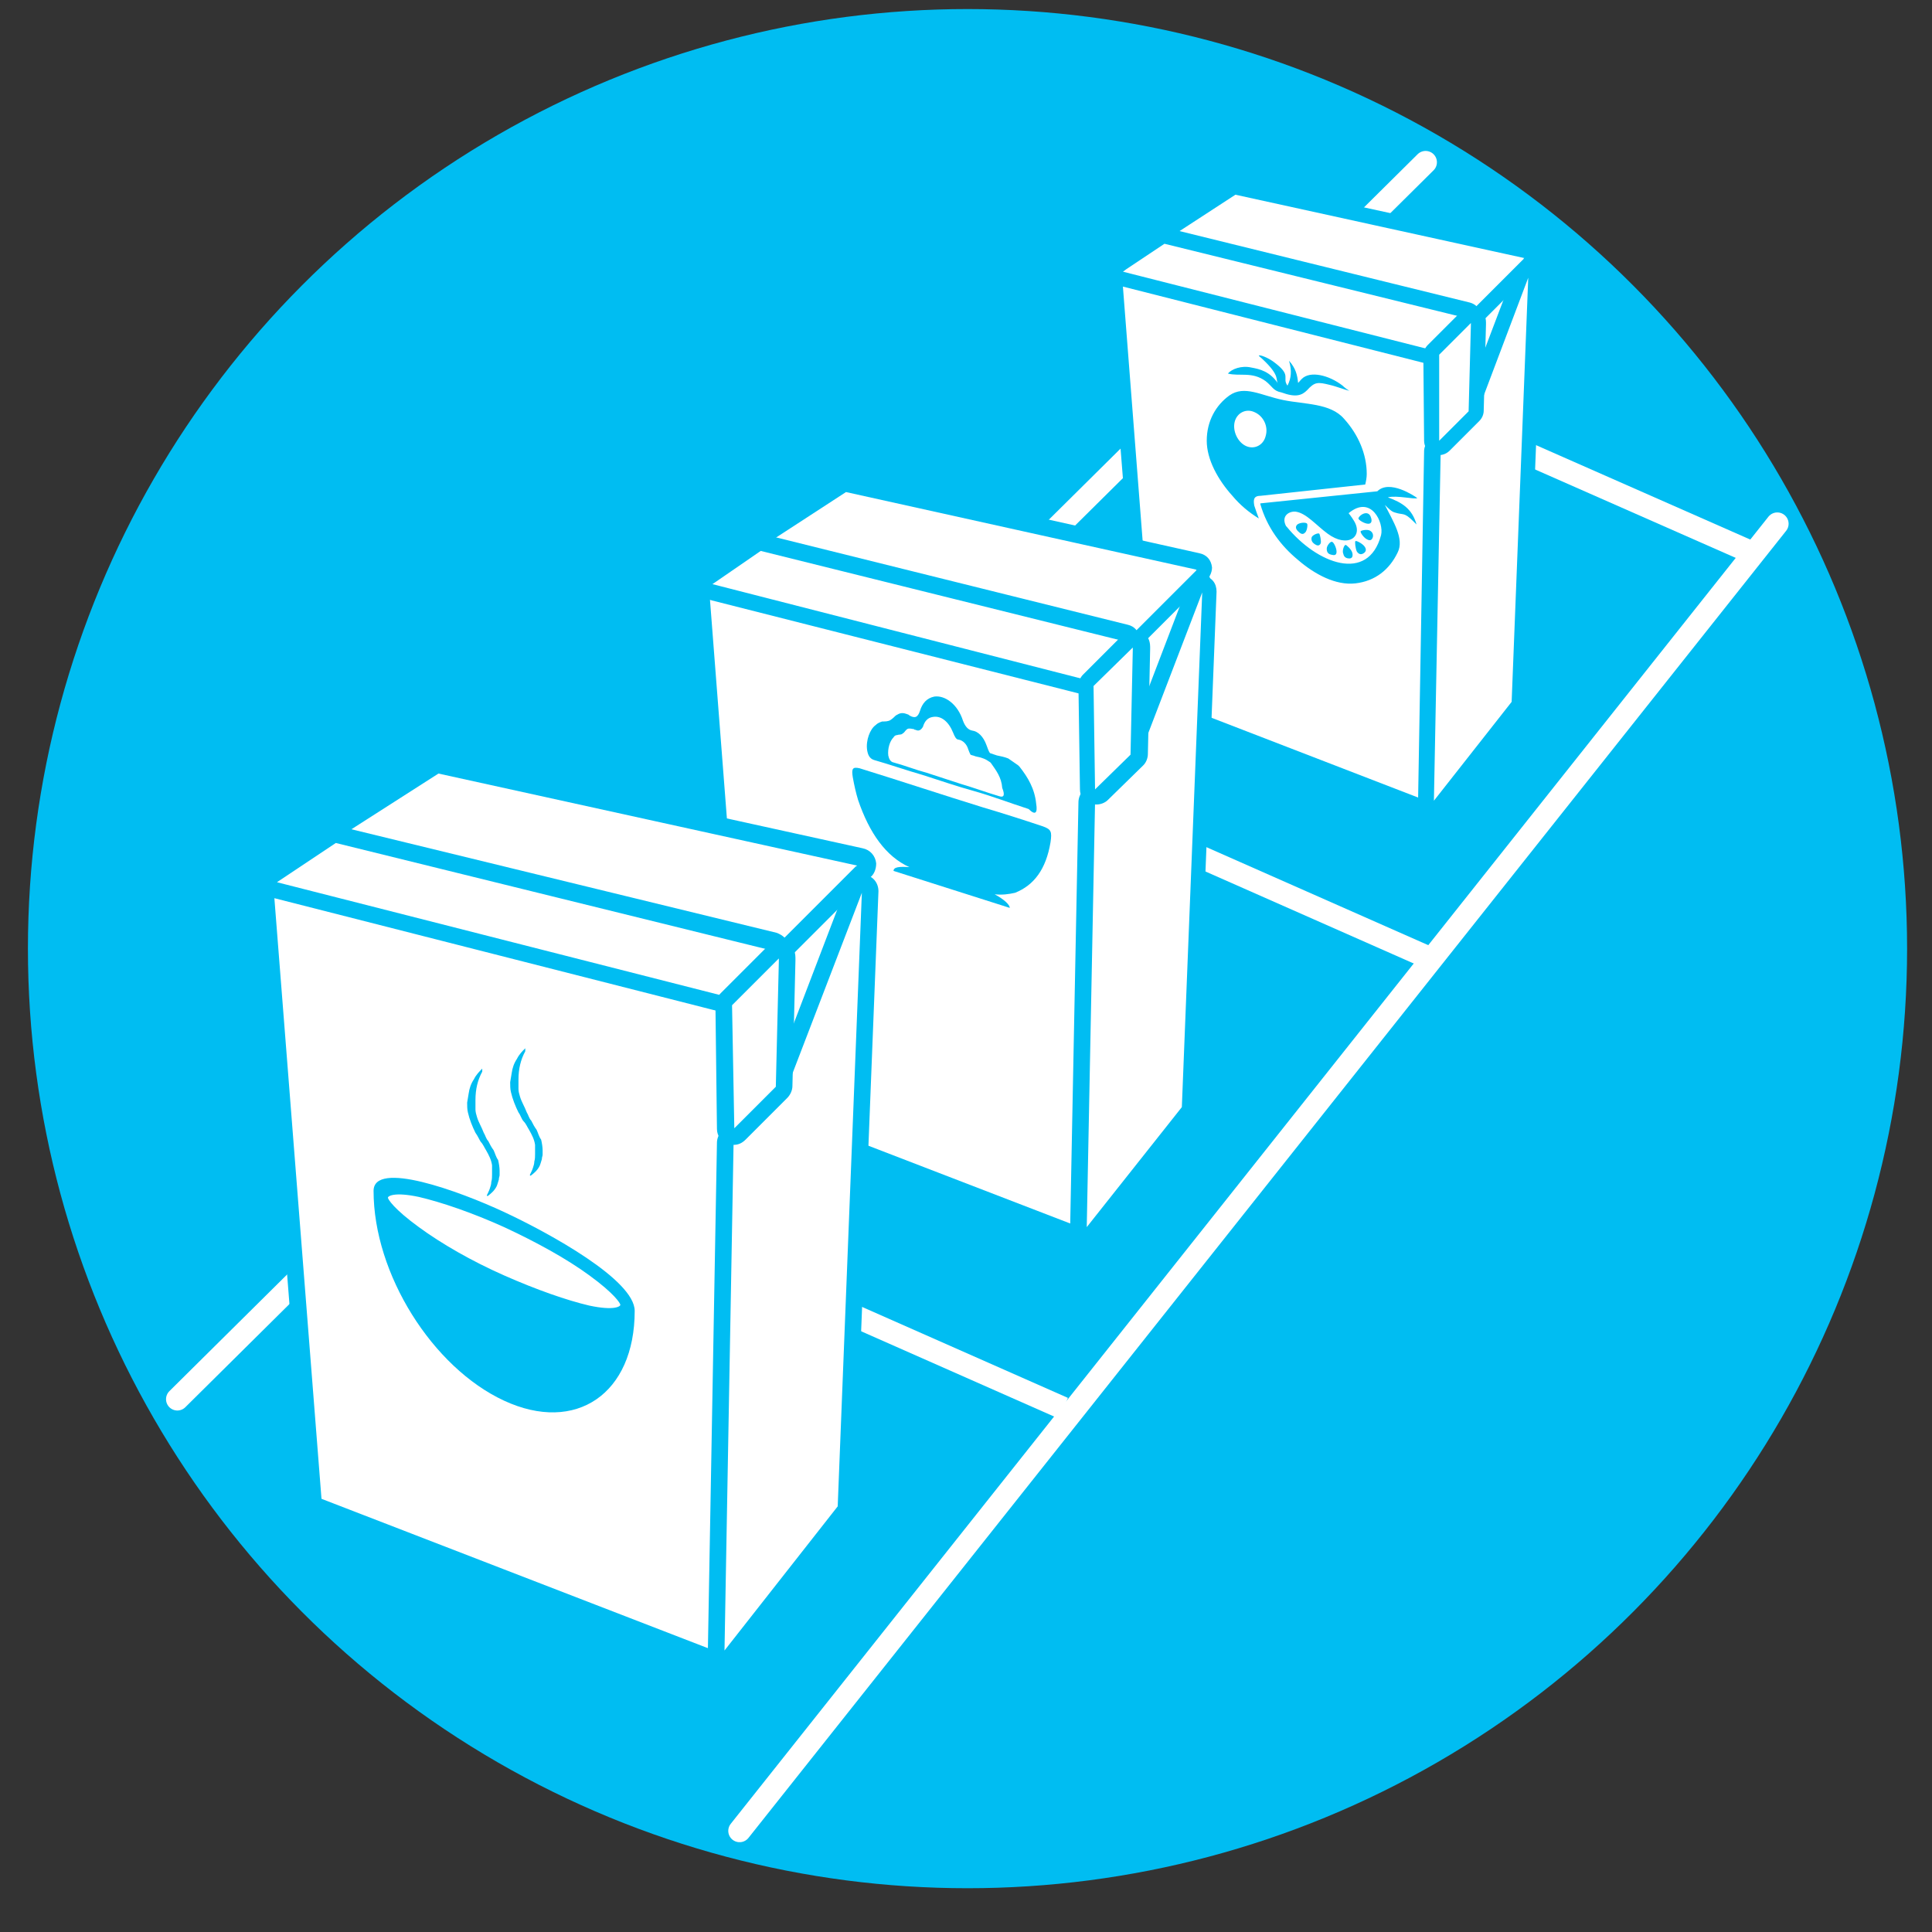
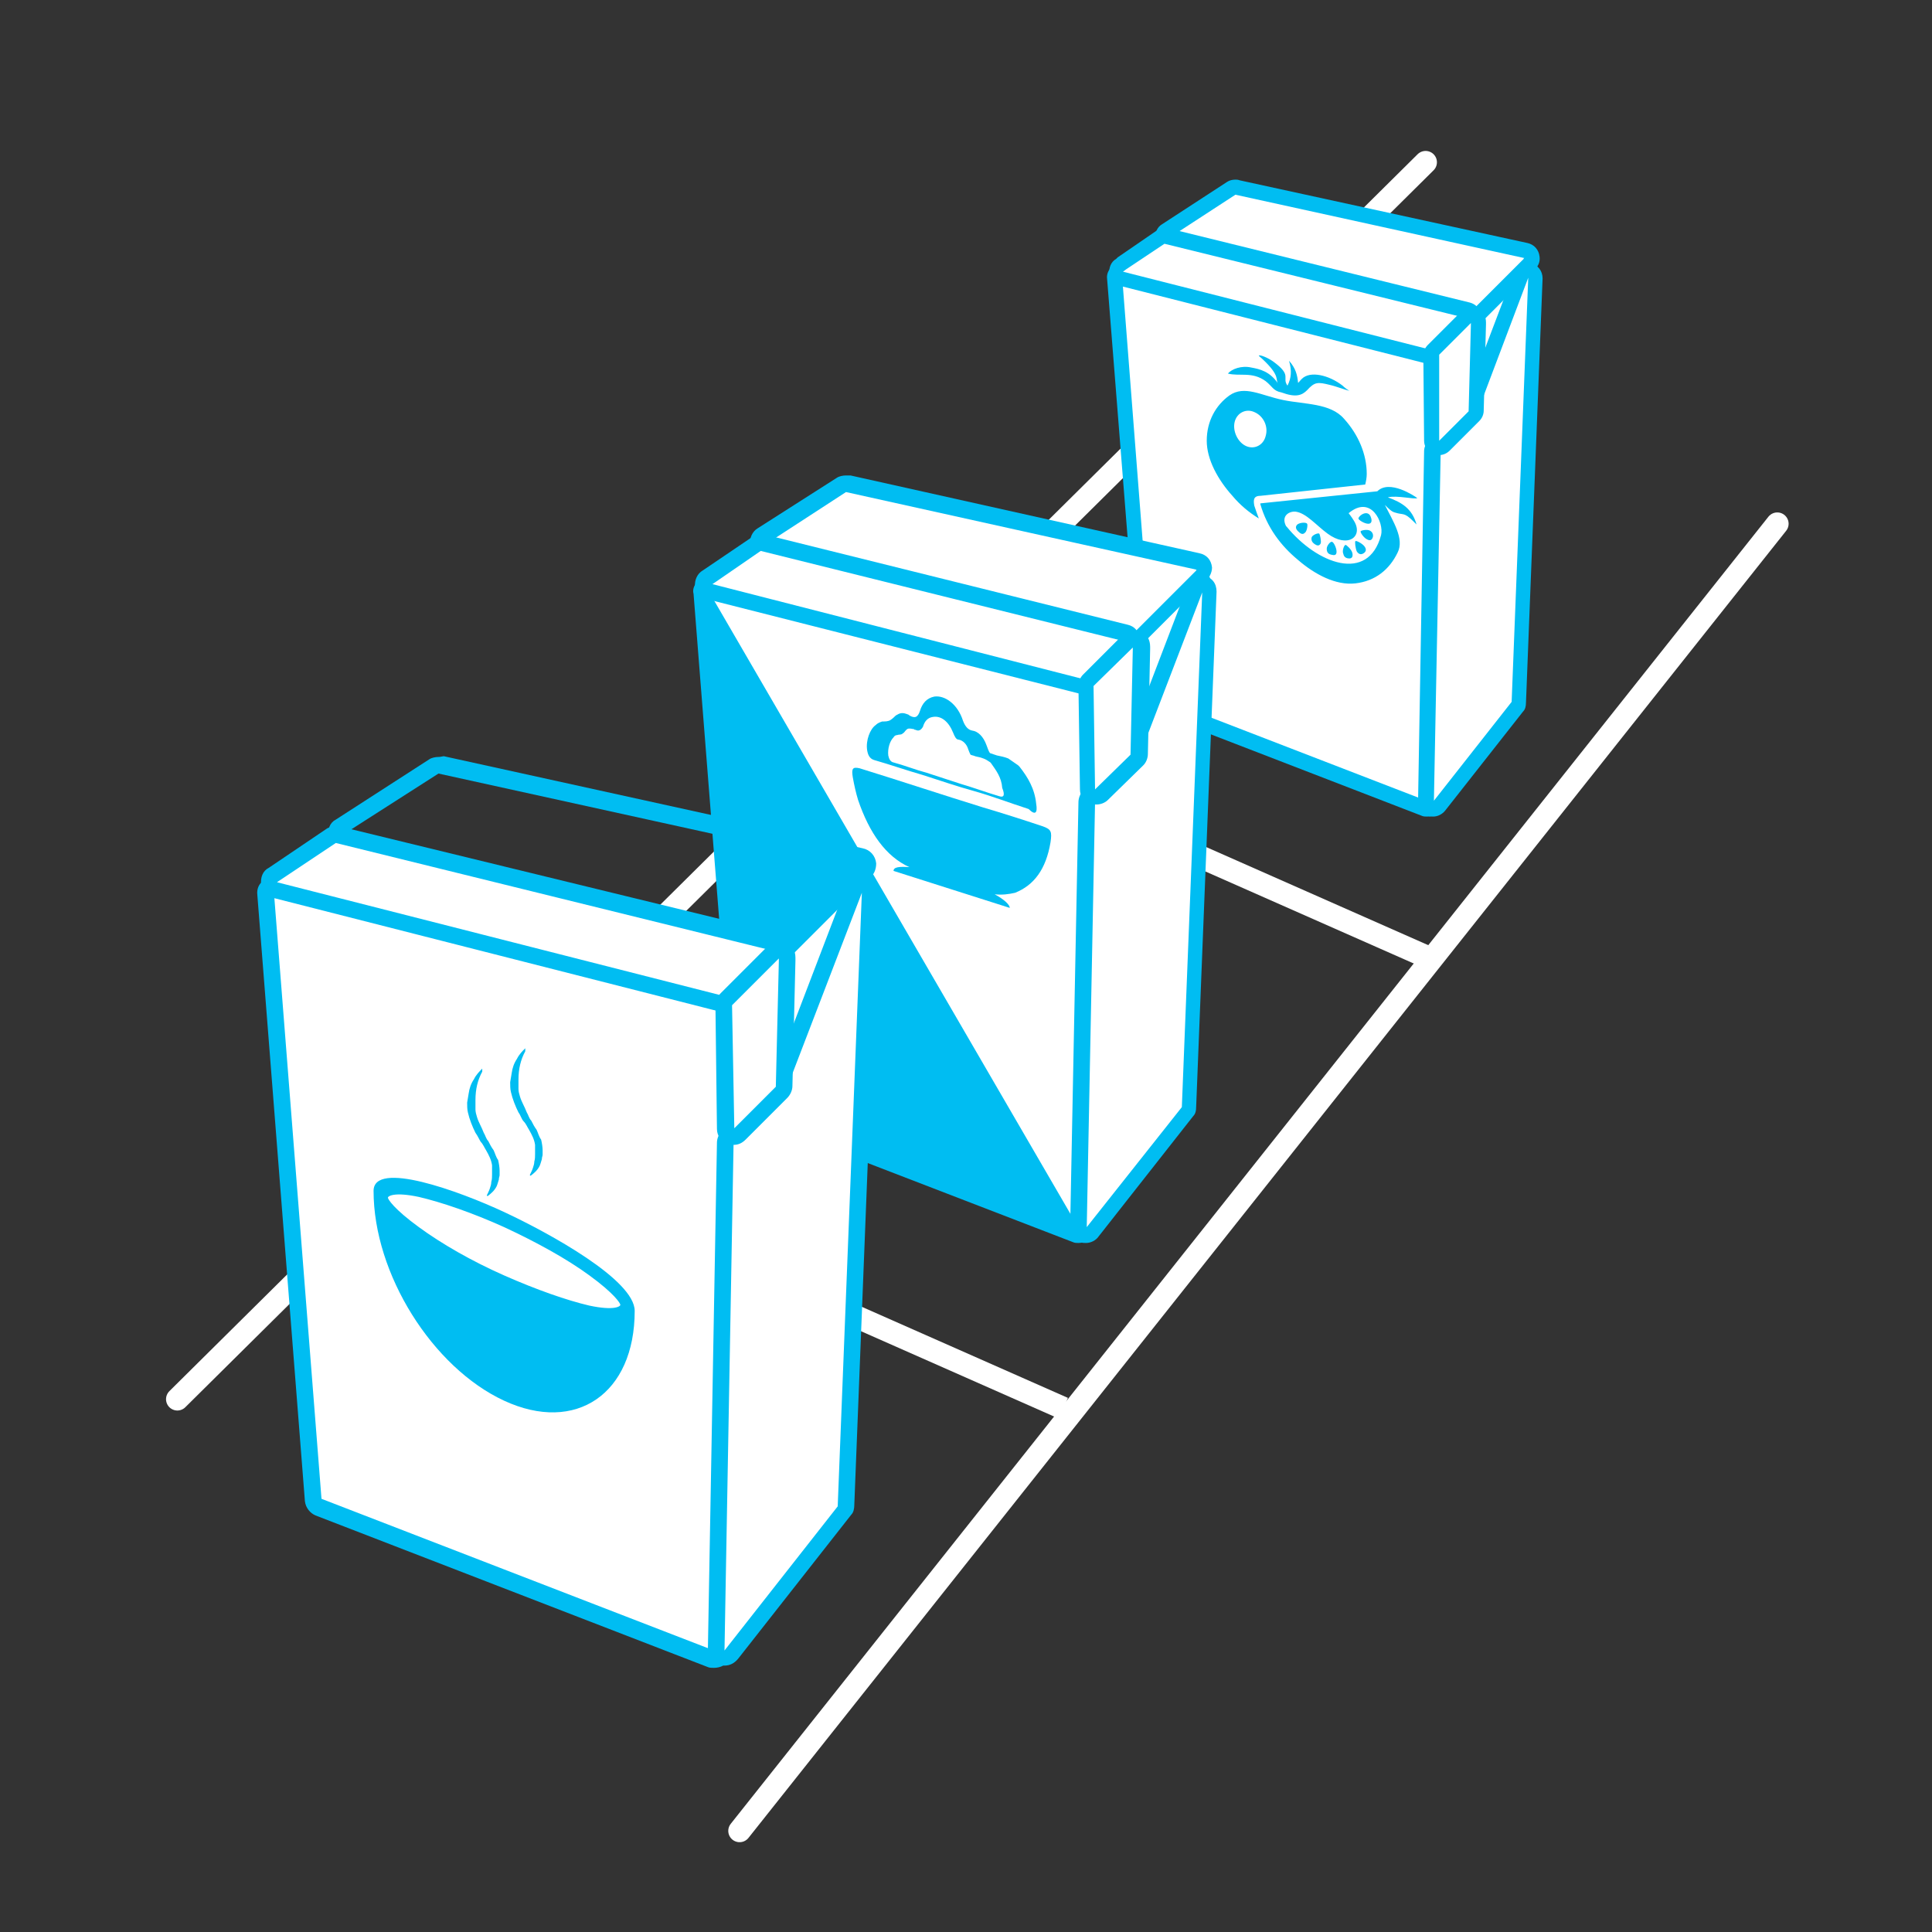
<svg xmlns="http://www.w3.org/2000/svg" version="1.1" id="Layer_1" x="0px" y="0px" viewBox="0 0 256 256" style="enable-background:new 0 0 256 256;" xml:space="preserve">
  <rect x="0" y="0" width="256" height="256" fill="#333333" stroke="none" />
  <style type="text/css">
	.st0{fill:#00BDF2;}
	.st1{fill:none;stroke:#FFFFFF;stroke-width:3;stroke-linecap:round;stroke-miterlimit:10;}
	.st2{fill:none;stroke:#FFFFFF;stroke-width:3;stroke-miterlimit:10;}
	.st3{fill:#FFFFFF;}
	.st4{fill-rule:evenodd;clip-rule:evenodd;fill:#00BDF2;}
</style>
  <g id="Layer_1_1_">
    <g>
      <g>
-         <circle class="st0" cx="128.2" cy="125.7" r="124.5" />
-       </g>
+         </g>
    </g>
  </g>
  <line class="st1" x1="235.5" y1="69.4" x2="98" y2="242.6" />
  <line class="st1" x1="188.9" y1="21.5" x2="23.5" y2="185.4" />
  <line class="st2" x1="140.9" y1="186.6" x2="54.9" y2="148.6" />
  <line class="st2" x1="189.3" y1="126.9" x2="101.7" y2="88.2" />
-   <line class="st2" x1="232.3" y1="73.3" x2="153.1" y2="38.4" />
  <g id="Layer_2_1_">
    <g>
      <g>
        <g>
          <path class="st3" d="M189,107.1c-0.1,0-0.2,0-0.4-0.1l-36-13.9c-0.4-0.1-0.6-0.5-0.6-0.9l-4.4-55.5c0-0.3,0.1-0.6,0.4-0.8      c0.2-0.2,0.4-0.2,0.6-0.2c0.1,0,0.2,0,0.2,0l41,10.4c0.4,0.1,0.7,0.5,0.8,1l0.1,11l-0.8,48c0,0.3-0.2,0.6-0.4,0.8      C189.4,107.1,189.2,107.1,189,107.1z" />
          <path class="st0" d="M148.7,36.8l41,10.4l0.1,10.8v0.2l-0.8,47.9l-36-13.9L148.7,36.8 M148.7,34.8c-0.5,0-0.9,0.2-1.3,0.5      c-0.5,0.4-0.8,1-0.7,1.7l4.4,55.5c0.1,0.8,0.6,1.4,1.3,1.7l36,13.9c0.2,0.1,0.5,0.1,0.7,0.1c0.4,0,0.8-0.1,1.1-0.3      c0.5-0.4,0.9-1,0.9-1.6l0.8-47.9v-0.2l-0.1-10.9c0-0.9-0.6-1.7-1.5-1.9l-41-10.4C149,34.8,148.9,34.8,148.7,34.8L148.7,34.8z" />
        </g>
        <g>
          <path class="st3" d="M195.7,52.7c-0.1,0-0.1,0-0.2,0c-0.5-0.1-0.8-0.5-0.8-1l0.2-9.8c0-0.2,0.1-0.5,0.3-0.7l3.1-3.4l2.6-2.6      c0.2-0.2,0.4-0.3,0.7-0.3c0.2,0,0.4,0.1,0.5,0.2c0.4,0.3,0.6,0.8,0.4,1.2l-6,15.7C196.5,52.5,196.1,52.7,195.7,52.7z" />
          <path class="st0" d="M201.7,36l-6,15.7l0.3-9.8l3.1-3.4L201.7,36 M201.7,34c-0.5,0-1,0.2-1.4,0.6l-2.6,2.6l0,0l-3.1,3.4      c-0.3,0.4-0.5,0.8-0.5,1.3l-0.3,9.8c0,1,0.7,1.8,1.6,2c0.1,0,0.3,0,0.4,0c0.8,0,1.6-0.5,1.9-1.3l6-15.7c0.3-0.9,0-1.9-0.8-2.4      C202.4,34.1,202,34,201.7,34L201.7,34z" />
        </g>
        <g>
          <path class="st3" d="M190,107.1c-0.1,0-0.2,0-0.3-0.1c-0.4-0.1-0.7-0.5-0.7-1l0.9-46.4c0-0.3,0.1-0.5,0.3-0.7l4.6-4.6l6.9-18.1      c0.1-0.4,0.5-0.6,0.9-0.6c0.1,0,0.1,0,0.2,0c0.5,0.1,0.8,0.5,0.8,1l-2.2,56.2c0,0.2-0.1,0.4-0.2,0.6l-10.3,13.1      C190.6,107,190.3,107.1,190,107.1z" />
          <path class="st0" d="M202.5,36.8L200.3,93L190,106.1l0.9-46.4l4.7-4.7l0,0c0,0,0.1-0.1,0.1-0.2l0,0L202.5,36.8 M202.5,34.8      c-0.8,0-1.6,0.5-1.9,1.3L193.8,54l-4.5,4.4c-0.4,0.4-0.6,0.9-0.6,1.4l-0.8,46.4c0,0.9,0.5,1.6,1.3,1.9c0.2,0.1,0.4,0.1,0.7,0.1      c0.6,0,1.2-0.3,1.6-0.8l10.3-13.1c0.3-0.3,0.4-0.7,0.4-1.2l2.2-56.2c0-1-0.6-1.8-1.6-2C202.8,34.8,202.6,34.8,202.5,34.8      L202.5,34.8z" />
        </g>
        <g>
          <path class="st3" d="M195,42.2c-0.1,0-0.2,0-0.2,0l-39.9-9.8c-0.4-0.1-0.7-0.4-0.7-0.8c-0.1-0.4,0.1-0.8,0.4-1l8.6-5.6      c0.2-0.1,0.4-0.2,0.5-0.2c0.1,0,0.1,0,0.2,0l38.3,8.4c0.4,0.1,0.7,0.5,0.8,0.9c0,0.4-0.2,0.7-0.5,0.9l-6.9,6.9      C195.5,42.1,195.3,42.2,195,42.2z" />
          <path class="st0" d="M163.7,25.8l38.3,8.4c-0.1,0-0.1,0-0.1,0.1l-6.9,6.9l-39.9-9.8L163.7,25.8 M163.7,23.8      c-0.4,0-0.8,0.1-1.1,0.3l-8.6,5.6c-0.7,0.4-1,1.2-0.9,2c0.1,0.8,0.7,1.4,1.5,1.6l39.9,9.8c0.2,0,0.3,0.1,0.5,0.1      c0.5,0,1-0.2,1.4-0.6l6.8-6.8c0.6-0.4,0.9-1.1,0.8-1.8c-0.1-0.9-0.7-1.6-1.6-1.8l-38.1-8.3C164,23.8,163.9,23.8,163.7,23.8      L163.7,23.8z" />
        </g>
        <g>
          <path class="st3" d="M190,47.2c-0.1,0-0.2,0-0.2,0l-41-10.4c-0.4-0.1-0.7-0.4-0.7-0.8c-0.1-0.4,0.1-0.8,0.4-1l5.4-3.6      c0.2-0.1,0.4-0.2,0.6-0.2c0.1,0,0.2,0,0.2,0l39.8,9.8c0.4,0.1,0.6,0.4,0.7,0.7c0.1,0.3,0,0.7-0.3,1l-4.2,4.2      C190.5,47.1,190.3,47.2,190,47.2z" />
          <path class="st0" d="M154.3,32.3l39.8,9.8l-4.1,4.1l-0.2,0.2l-41-10.4l0.4-0.3L154.3,32.3 M154.3,30.3c-0.4,0-0.8,0.1-1.1,0.3      l-5.1,3.5l-0.2,0.2c-0.7,0.4-1,1.2-0.9,2s0.7,1.4,1.5,1.6l41,10.4c0.2,0,0.3,0.1,0.5,0.1c0.5,0,1-0.2,1.4-0.6l0.2-0.2l4.1-4.1      c0.5-0.5,0.7-1.3,0.5-2c-0.2-0.7-0.7-1.2-1.4-1.4L155,30.3C154.6,30.3,154.5,30.3,154.3,30.3L154.3,30.3z" />
        </g>
        <g>
          <path class="st3" d="M190.8,59.3c-0.1,0-0.2,0-0.4-0.1c-0.4-0.2-0.6-0.5-0.6-0.9l-0.1-11.3c0-0.3,0.1-0.5,0.3-0.7l4.3-4.3      c0.2-0.2,0.4-0.3,0.7-0.3c0.1,0,0.3,0,0.4,0.1c0.4,0.2,0.6,0.5,0.6,1v0.3l-0.3,11.4c0,0.3-0.1,0.5-0.3,0.7l-3.8,3.8      C191.4,59.2,191.1,59.3,190.8,59.3z" />
          <path class="st0" d="M194.9,42.8v0.3l-0.3,11.4l-3.8,3.8l-0.1,0.1L190.7,47L194.9,42.8 M194.9,40.8c-0.5,0-1,0.2-1.4,0.6      l-4.3,4.3c-0.4,0.4-0.6,0.9-0.6,1.4l0.1,11.3c0,0.8,0.5,1.5,1.2,1.8c0.2,0.1,0.5,0.1,0.8,0.1c0.5,0,1-0.2,1.4-0.6l0.1-0.1      l3.8-3.8c0.4-0.4,0.6-0.9,0.6-1.4l0.3-11.4v-0.3c0-0.8-0.4-1.6-1.2-1.9C195.4,40.9,195.1,40.8,194.9,40.8L194.9,40.8z" />
        </g>
      </g>
      <g>
        <path class="st4" d="M170,53c2.9,0.6,6.3,0.4,8.1,2.5c1.9,2.1,3,4.7,3,7.3c0,0.5-0.1,1-0.2,1.4L167,65.7c-1,0-0.9,0.7-0.8,1.3     c0.2,0.6,0.4,1.2,0.6,1.7c-1.3-0.8-2.5-1.8-3.5-3c-1.9-2.1-3.4-4.8-3.4-7.3c0-2.6,1.2-4.7,3-6C164.9,51,167.1,52.4,170,53      M180,68.7c0-0.2,0.5-0.7,1-0.7c0.4,0,0.6,0.3,0.7,0.7c0.1,0.4,0,0.7-0.4,0.7C180.8,69.4,180,68.9,180,68.7 M180.3,70.4     c0-0.1,0.8-0.3,1.2-0.1c0.4,0.2,0.5,0.6,0.4,0.9c-0.1,0.3-0.3,0.5-0.7,0.3C180.7,71.3,180.2,70.5,180.3,70.4 M179.6,71.7     c0.1-0.1,0.9,0.3,1.2,0.7c0.3,0.4,0.2,0.7-0.1,0.9c-0.3,0.2-0.6,0.2-0.9-0.2C179.6,72.7,179.5,71.8,179.6,71.7 M173.2,69.4     c0.1,0.1,0,1-0.3,1.2c-0.3,0.3-0.6,0.1-0.9-0.2c-0.3-0.3-0.4-0.6-0.1-0.9C172.3,69.2,173.1,69.2,173.2,69.4 M174.8,70.7     c0.1,0.1,0.3,1,0.2,1.3c-0.2,0.4-0.5,0.3-0.8,0.1c-0.3-0.2-0.5-0.5-0.4-0.9C173.9,70.9,174.6,70.6,174.8,70.7 M176.5,71.8     c0.2,0,0.6,0.8,0.6,1.3s-0.3,0.5-0.7,0.4c-0.4-0.1-0.6-0.3-0.6-0.8C175.8,72.3,176.3,71.7,176.5,71.8 M178.3,72.2     c0.1,0,0.8,0.6,0.9,1.1c0.1,0.5-0.1,0.7-0.4,0.7s-0.7-0.1-0.8-0.6C177.8,73,178.1,72.2,178.3,72.2 M187.8,66     c-0.4,0.2-2.7-0.4-3.9-0.1c1.9,0.7,3.2,1.5,3.8,3.6c0,0-0.2-0.2-0.4-0.4c-1.3-1.3-1.3-0.8-2.5-1.2c-0.4-0.1-0.8-0.5-1.3-1     c1.1,2.2,2.6,4.5,1.7,6.3c-1.1,2.3-3,3.8-5.6,4.1c-2.6,0.3-5.4-1.2-7.6-3.1c-2.3-1.9-4.1-4.3-5-7.4v-0.1l15.5-1.6     C184.1,63.5,187.4,65.7,187.8,66 M178.7,68c0,0,0.4,0.5,0.7,1c1.3,2.1-0.8,3.7-3.5,1.7c-1.5-1.1-2.8-2.7-4.2-2.9     c-0.8-0.1-2,0.5-1.3,1.9l0.1,0.1c4,4.9,10.8,7.5,12.5,1.1C183.4,69.3,181.7,65.5,178.7,68 M167.7,50.5c-1.8-1.3-3.4-0.6-5-1     c0.5-0.6,1.8-1.1,3.1-0.8c1.1,0.2,2.5,0.5,3.6,2.2c-0.5-0.6,0.4-1-2.2-3.4c-0.1-0.1-0.4-0.3-0.4-0.4c0.2-0.1,1.2,0.3,1.9,0.8     c2.6,1.9,1.1,2.1,1.9,3.2c0.5-1,0.6-2,0.2-3.3c0.9,1,1.1,1.9,1.2,2.9c0,0.1,0.2-0.2,0.5-0.5c1.1-1.1,3.6-0.5,5.4,0.9     c0.2,0.2,0.8,0.7,1,0.7c-0.6-0.1-1.8-0.6-2.7-0.8c-1.6-0.4-2-0.4-3,0.7c-0.7,0.7-1.5,1-3.4,0.3C168.7,51.8,168.6,51.2,167.7,50.5      M166.2,54.6c-1.1-0.5-2.3,0.1-2.6,1.3c-0.3,1.2,0.4,2.7,1.5,3.2s2.3-0.1,2.6-1.3C168.1,56.5,167.4,55.1,166.2,54.6" />
      </g>
    </g>
    <g>
      <g>
        <g>
          <path class="st3" d="M142.8,163.7c-0.1,0-0.2,0-0.4-0.1l-43.6-16.8c-0.4-0.1-0.6-0.5-0.6-1l-5.3-67.3c0-0.3,0.1-0.6,0.4-0.9      c0.2-0.2,0.4-0.2,0.6-0.2c0.1,0,0.2,0,0.2,0l49.7,12.6c0.4,0.1,0.7,0.5,0.9,1.1l0.1,13.5l-1,58.1c0,0.3-0.2,0.6-0.4,0.9      C143.2,163.6,143,163.7,142.8,163.7z" />
-           <path class="st0" d="M94,78.5l49.7,12.6l0.1,13.1v0.2l-1,58.1l-43.6-16.8L94,78.5 M94,76.4c-0.5,0-1,0.2-1.4,0.5      c-0.5,0.4-0.9,1.1-0.7,1.8l5.3,67.3c0.1,0.9,0.6,1.5,1.4,1.8l43.6,16.8c0.2,0.1,0.5,0.1,0.7,0.1c0.4,0,0.9-0.1,1.2-0.3      c0.5-0.4,1-1.1,1-1.7l1-58.1v-0.2l-0.2-13.3c0-1-0.6-1.8-1.6-2L94.5,76.4C94.3,76.4,94.1,76.4,94,76.4L94,76.4z" />
+           <path class="st0" d="M94,78.5l49.7,12.6l0.1,13.1v0.2l-1,58.1L94,78.5 M94,76.4c-0.5,0-1,0.2-1.4,0.5      c-0.5,0.4-0.9,1.1-0.7,1.8l5.3,67.3c0.1,0.9,0.6,1.5,1.4,1.8l43.6,16.8c0.2,0.1,0.5,0.1,0.7,0.1c0.4,0,0.9-0.1,1.2-0.3      c0.5-0.4,1-1.1,1-1.7l1-58.1v-0.2l-0.2-13.3c0-1-0.6-1.8-1.6-2L94.5,76.4C94.3,76.4,94.1,76.4,94,76.4L94,76.4z" />
        </g>
        <g>
          <path class="st3" d="M151,97.7c-0.1,0-0.1,0-0.2,0c-0.5-0.1-0.9-0.5-0.9-1.1l0.3-11.9c0-0.2,0.1-0.5,0.3-0.7l3.7-4.1l3.2-3.2      c0.2-0.2,0.4-0.3,0.7-0.3c0.2,0,0.4,0.1,0.5,0.2c0.4,0.3,0.6,0.9,0.4,1.3l-7.3,19C151.9,97.5,151.5,97.7,151,97.7z" />
          <path class="st0" d="M158.2,77.6l-7.3,19l0.3-11.9l3.7-4.1L158.2,77.6 M158.2,75.4c-0.5,0-1.1,0.2-1.5,0.6l-3.1,3.1l0,0      l-3.7,4.1c-0.3,0.4-0.5,0.9-0.5,1.4L149,96.5c0,1.1,0.7,1.9,1.7,2.1c0.1,0,0.3,0,0.4,0c0.9,0,1.7-0.5,2-1.4l7.3-19      c0.3-1,0-2-0.9-2.6C159,75.6,158.6,75.4,158.2,75.4L158.2,75.4z" />
        </g>
        <g>
          <path class="st3" d="M144,163.7c-0.1,0-0.2,0-0.3-0.1c-0.4-0.1-0.7-0.5-0.7-1.1l1.1-56.3c0-0.3,0.1-0.5,0.3-0.7l5.6-5.6      l8.3-21.9c0.1-0.4,0.5-0.6,1-0.6c0.1,0,0.1,0,0.2,0c0.5,0.1,0.9,0.5,0.9,1.1l-2.7,68.2c0,0.2-0.1,0.4-0.2,0.6l-12.5,15.9      C144.6,163.6,144.3,163.7,144,163.7z" />
          <path class="st0" d="M159.3,78.5l-2.7,68.2L144,162.6l1.1-56.3l5.7-5.7l0,0c0,0,0.1-0.1,0.1-0.2l0,0L159.3,78.5 M159.3,76.4      c-0.9,0-1.7,0.5-2,1.4L149,99.5l-5.5,5.3c-0.4,0.4-0.6,1-0.6,1.5l-1.1,56.3c0,1,0.5,1.7,1.4,2c0.2,0.1,0.4,0.1,0.7,0.1      c0.6,0,1.3-0.3,1.7-0.9l12.5-15.9c0.3-0.3,0.4-0.7,0.4-1.3l2.7-68.2c0-1.1-0.6-1.9-1.7-2.1C159.5,76.4,159.4,76.4,159.3,76.4      L159.3,76.4z" />
        </g>
        <g>
          <path class="st3" d="M150.2,85c-0.1,0-0.2,0-0.2,0l-48.5-12.1c-0.4-0.1-0.7-0.4-0.7-0.9c-0.1-0.4,0.1-0.9,0.4-1.1l10.5-6.6      c0.2-0.1,0.4-0.2,0.5-0.2s0.1,0,0.2,0l46.5,10.3c0.4,0.1,0.7,0.5,0.9,1c0,0.4-0.2,0.9-0.5,1l-8.3,8.2      C150.7,84.8,150.5,85,150.2,85z" />
          <path class="st0" d="M112.1,65.2l46.5,10.3c-0.1,0-0.1,0-0.1,0.1l-8.3,8.3l-48.4-12L112.1,65.2 M112.1,63      c-0.4,0-0.9,0.1-1.2,0.3l-10.5,6.7c-0.7,0.4-1.1,1.3-1,2.1s0.7,1.5,1.6,1.7l48.4,12c0.2,0,0.3,0.1,0.5,0.1      c0.5,0,1.1-0.2,1.5-0.6l8.2-8.2c0.6-0.4,1-1.2,1-1.9c-0.1-1-0.7-1.7-1.7-1.9L112.7,63C112.4,63,112.3,63,112.1,63L112.1,63z" />
        </g>
        <g>
          <path class="st3" d="M144.1,91c-0.1,0-0.2,0-0.2,0L94.1,78.3c-0.4-0.1-0.7-0.4-0.7-0.9c-0.1-0.4,0.1-0.9,0.4-1.1l6.5-4.4      c0.2-0.1,0.4-0.2,0.6-0.2c0.1,0,0.2,0,0.2,0l48.3,12c0.4,0.1,0.6,0.4,0.7,0.7c0.1,0.3,0,0.7-0.3,1.1l-5.1,5.1      C144.6,90.9,144.3,91,144.1,91z" />
          <path class="st0" d="M100.8,73l48.3,12l-4.9,4.9l-0.2,0.2L94.4,77.4l0.3-0.2L100.8,73 M100.8,70.9c-0.4,0-0.9,0.1-1.2,0.3      l-6.2,4.2l-0.3,0.2c-0.7,0.4-1.1,1.3-1,2.1s0.7,1.5,1.6,1.7L143.4,92c0.2,0,0.3,0.1,0.5,0.1c0.5,0,1.1-0.2,1.5-0.6l0.2-0.2      l4.9-4.9c0.5-0.5,0.7-1.4,0.5-2.1s-0.7-1.3-1.5-1.5l-48.3-12C101.2,70.9,101,70.9,100.8,70.9L100.8,70.9z" />
        </g>
        <g>
          <path class="st3" d="M145,105.7c-0.1,0-0.2,0-0.4-0.1c-0.4-0.2-0.6-0.5-0.7-1l-0.2-13.7c0-0.3,0.1-0.5,0.3-0.7l5.1-5.1      c0.2-0.2,0.4-0.3,0.7-0.3c0.1,0,0.3,0,0.4,0.1c0.4,0.2,0.6,0.5,0.6,1.1v0.3l-0.3,13.9c0,0.3-0.1,0.5-0.3,0.7l-4.6,4.5      C145.7,105.5,145.4,105.7,145,105.7z" />
          <path class="st0" d="M150.1,85.8v0.3l-0.3,13.9l-4.6,4.5l-0.1,0.1l-0.2-13.7L150.1,85.8 M150.1,83.7c-0.5,0-1.1,0.2-1.5,0.6      l-5.1,5.1c-0.4,0.4-0.6,1-0.6,1.5l0.2,13.7c0,0.9,0.5,1.6,1.3,1.9c0.2,0.1,0.5,0.1,0.9,0.1c0.5,0,1.1-0.2,1.5-0.6l0.1-0.1      l4.6-4.5c0.4-0.4,0.6-1,0.6-1.5l0.3-13.9v-0.3c0-0.9-0.4-1.7-1.3-2C150.6,83.7,150.3,83.7,150.1,83.7L150.1,83.7z" />
        </g>
      </g>
      <g>
        <path class="st4" d="M138.2,109.5c-2.7-0.9-5.2-1.7-7.9-2.5c-5.5-1.7-10.9-3.5-16.4-5.2c-0.9-0.2-1.1,0-0.9,1.2     c0.2,1.1,0.4,2,0.7,3c1.5,4.4,3.7,7.5,6.8,8.9c-1.4-0.1-2.1,0-2.1,0.5l15.4,4.9c0-0.4-0.7-1.1-2-1.8c1,0.1,1.8,0,2.7-0.2     c2.5-1,4.1-3.1,4.7-6.7C139.4,110.2,139.3,109.9,138.2,109.5" />
        <path class="st4" d="M137.3,106.5c-0.2-2-1.1-3.5-2.2-4.9c-0.1-0.1-0.1-0.1-0.2-0.2c-0.4-0.3-0.9-0.6-1.3-0.9     c-0.5-0.2-1-0.3-1.5-0.4c-0.3-0.1-0.6-0.2-0.9-0.3c-0.2-0.2-0.3-0.6-0.5-1.1c-0.4-1.1-1.1-1.8-1.9-1.9c-0.5-0.1-0.9-0.5-1.2-1.3     c-0.7-2.2-2.4-3.4-3.8-3.2c-1,0.2-1.6,0.9-1.9,1.9c-0.3,0.9-0.7,1-1.4,0.6l-0.1-0.1c-0.1,0-0.2-0.1-0.3-0.1     c-0.5-0.2-0.9-0.1-1.2,0.1c-0.1,0-0.1,0.1-0.2,0.1c-0.2,0.2-0.4,0.4-0.7,0.6c-0.3,0.2-0.7,0.2-1.1,0.2c-0.3,0.1-0.6,0.2-0.9,0.5     c-0.7,0.5-1.3,2-1.1,3.3c0.1,0.6,0.3,1.1,0.9,1.3c2.1,0.6,4.4,1.4,6.5,2c2.2,0.7,4.5,1.5,6.7,2.1c2.5,0.7,4.8,1.6,7.3,2.4     C137.2,108.1,137.5,107.7,137.3,106.5 M132.4,105.5c-1.7-0.5-3.3-1.1-5-1.6c-1.5-0.5-3.1-1-4.6-1.5c-1.5-0.4-3-1-4.5-1.4     c-0.3-0.1-0.5-0.4-0.6-0.9c-0.1-0.9,0.2-1.9,0.7-2.4c0.1-0.2,0.3-0.3,0.5-0.3c0.2-0.1,0.5,0,0.7-0.2c0.2-0.1,0.3-0.3,0.4-0.4     l0.1-0.1c0.2-0.2,0.4-0.2,0.9-0.1c0.1,0,0.1,0,0.2,0.1c0,0,0,0,0.1,0c0.4,0.2,0.7,0.1,1-0.4c0.2-0.7,0.6-1.2,1.3-1.3     c1.1-0.2,2.1,0.6,2.7,2.1c0.2,0.5,0.4,0.9,0.7,0.9c0.6,0.1,1.1,0.6,1.3,1.3c0.1,0.3,0.2,0.5,0.3,0.7c0.2,0.1,0.4,0.1,0.6,0.2     c0.3,0.1,0.6,0.1,1.1,0.3c0.3,0.1,0.6,0.3,0.9,0.5l0.1,0.1c0.7,1,1.4,1.9,1.5,3.3C133.2,105.4,133,105.7,132.4,105.5" />
      </g>
    </g>
    <g>
      <g>
        <path class="st3" d="M94.6,219.9c-0.1,0-0.2,0-0.4-0.1l-52-20.1c-0.4-0.1-0.7-0.6-0.7-1l-6.3-80.3c0-0.3,0.1-0.7,0.4-0.9     c0.2-0.2,0.4-0.2,0.7-0.2c0.1,0,0.2,0,0.2,0l59.3,15.1c0.4,0.1,0.8,0.6,0.9,1.1l0.2,16.1L95.7,219c0,0.3-0.2,0.7-0.4,0.9     C95,219.8,94.8,219.9,94.6,219.9z" />
        <path class="st0" d="M36.3,118.3l59.3,15.1l0.2,15.7v0.2l-1.2,69.4l-52-20.1L36.3,118.3 M36.3,116.1c-0.6,0-1,0.2-1.4,0.6     c-0.6,0.4-0.9,1.1-0.8,1.9l6.3,80.3c0.1,0.9,0.7,1.6,1.4,1.9l52,20.1c0.2,0.1,0.6,0.1,0.8,0.1c0.4,0,0.9-0.1,1.2-0.3     c0.6-0.4,1-1.1,1-1.8l1.2-69.4v-0.3l-0.2-15.7c0-1-0.7-1.9-1.7-2.1l-59.3-15.1C36.7,116.1,36.5,116.1,36.3,116.1L36.3,116.1z" />
      </g>
      <g>
        <path class="st3" d="M104.4,141.1c-0.1,0-0.1,0-0.2,0c-0.6-0.1-0.9-0.6-0.9-1.1l0.3-14.2c0-0.2,0.1-0.6,0.3-0.8l4.5-4.9l3.8-3.8     c0.2-0.2,0.4-0.3,0.8-0.3c0.2,0,0.4,0.1,0.6,0.2c0.4,0.3,0.7,0.9,0.4,1.3l-8.6,22.7C105.3,140.8,104.9,141.1,104.4,141.1z" />
        <path class="st0" d="M113.1,117.2l-8.6,22.7l0.3-14.2l4.5-4.9L113.1,117.2 M113.1,115c-0.6,0-1.1,0.2-1.6,0.7l-3.8,3.8l0,0     l-4.5,4.9c-0.3,0.4-0.6,0.9-0.6,1.4l-0.3,14.2c0,1.1,0.8,2,1.8,2.2c0.1,0,0.3,0,0.4,0c0.9,0,1.8-0.6,2.1-1.4l8.6-22.7     c0.3-1,0-2.1-0.9-2.7C113.9,115.1,113.4,115,113.1,115L113.1,115z" />
      </g>
      <g>
        <path class="st3" d="M96.1,219.9c-0.1,0-0.2,0-0.3-0.1c-0.4-0.1-0.8-0.6-0.8-1.1l1.2-67.1c0-0.3,0.1-0.6,0.3-0.8l6.6-6.6l10-26.1     c0.1-0.4,0.6-0.7,1-0.7c0.1,0,0.1,0,0.2,0c0.6,0.1,0.9,0.6,0.9,1.1l-3.2,81.3c0,0.2-0.1,0.4-0.2,0.7l-15,19.1     C96.8,219.7,96.5,219.9,96.1,219.9z" />
        <path class="st0" d="M114.2,118.3l-3.2,81.3l-15,19.1l1.2-67.1l6.8-6.8l0,0c0.1-0.1,0.1-0.1,0.1-0.2l0,0L114.2,118.3      M114.2,116.1c-0.9,0-1.8,0.6-2.1,1.4l-9.9,25.9l-6.5,6.4c-0.4,0.4-0.7,1-0.7,1.6l-1.2,67.1c0,1,0.6,1.8,1.4,2.1     c0.2,0.1,0.4,0.1,0.8,0.1c0.7,0,1.3-0.3,1.8-0.9l15-19.1c0.3-0.3,0.4-0.8,0.4-1.3l3.2-81.3c0-1.1-0.7-2-1.8-2.2     C114.5,116.1,114.4,116.1,114.2,116.1L114.2,116.1z" />
      </g>
      <g>
-         <path class="st3" d="M103.4,125.8c-0.1,0-0.2,0-0.2,0l-57.8-14.3c-0.4-0.1-0.8-0.4-0.8-0.9c-0.1-0.4,0.1-0.9,0.4-1.1l12.4-8     c0.2-0.1,0.4-0.2,0.6-0.2s0.1,0,0.2,0l55.5,12.2c0.4,0.1,0.8,0.6,0.9,1c0,0.4-0.2,0.9-0.6,1.1l-9.9,9.9     C104,125.7,103.8,125.8,103.4,125.8z" />
        <path class="st0" d="M58.1,102.5l55.5,12.2c-0.1,0-0.1,0.1-0.2,0.1l-10,10l-57.8-14.3L58.1,102.5 M58.1,100.3     c-0.4,0-0.9,0.1-1.2,0.3l-12.4,8c-0.8,0.4-1.1,1.3-1,2.2c0.1,0.9,0.8,1.6,1.7,1.8l57.8,14.3c0.2,0,0.3,0.1,0.6,0.1     c0.6,0,1.1-0.2,1.6-0.7l9.9-9.9c0.7-0.4,1-1.2,1-2c-0.1-1-0.8-1.8-1.8-2l-55.5-12.2C58.3,100.3,58.2,100.3,58.1,100.3L58.1,100.3     z" />
      </g>
      <g>
        <path class="st3" d="M96.1,133.1c-0.1,0-0.2,0-0.2,0L36.6,118c-0.4-0.1-0.8-0.4-0.8-0.9c-0.1-0.4,0.1-0.9,0.4-1.1l7.8-5.2     c0.2-0.1,0.4-0.2,0.7-0.2c0.1,0,0.2,0,0.2,0l57.6,14.2c0.4,0.1,0.7,0.4,0.8,0.8s0,0.8-0.3,1.1l-6.1,6.1     C96.7,133,96.5,133.1,96.1,133.1z" />
        <path class="st0" d="M44.5,111.7l57.6,14.2l-5.9,5.9L96,132l-59.3-15.1l0.3-0.2L44.5,111.7 M44.5,109.5c-0.4,0-0.9,0.1-1.2,0.3     l-7.4,5l-0.3,0.2c-0.8,0.4-1.1,1.3-1,2.2c0.1,0.9,0.8,1.6,1.7,1.8l59.3,15.1c0.2,0,0.3,0.1,0.6,0.1c0.6,0,1.1-0.2,1.6-0.7     l0.2-0.2l5.9-5.9c0.6-0.6,0.8-1.4,0.6-2.2c-0.2-0.8-0.8-1.3-1.6-1.6L45,109.5C44.9,109.5,44.7,109.5,44.5,109.5L44.5,109.5z" />
      </g>
      <g>
        <path class="st3" d="M97.3,150.6c-0.1,0-0.2,0-0.3-0.1c-0.4-0.2-0.8-0.6-0.8-1L96,133.1c0-0.3,0.1-0.6,0.3-0.8l6.1-6.1     c0.2-0.2,0.4-0.3,0.8-0.3c0.1,0,0.3,0,0.4,0.1c0.4,0.2,0.7,0.6,0.7,1.1v0.4l-0.4,16.5c0,0.3-0.1,0.6-0.3,0.8l-5.4,5.4     C98,150.5,97.7,150.6,97.3,150.6z" />
        <path class="st0" d="M103.2,127v0.4l-0.4,16.6l-5.4,5.4l-0.1,0.1L97,133.2L103.2,127 M103.2,124.8c-0.6,0-1.1,0.2-1.6,0.7     l-6.1,6.1c-0.4,0.4-0.7,1-0.7,1.6l0.2,16.4c0,0.9,0.6,1.7,1.3,2c0.2,0.1,0.6,0.1,0.9,0.1c0.6,0,1.1-0.2,1.6-0.7l0.1-0.1l5.4-5.4     c0.4-0.4,0.7-1,0.7-1.6l0.4-16.6v-0.4c0-0.9-0.4-1.8-1.3-2.1C103.9,124.9,103.5,124.8,103.2,124.8L103.2,124.8z" />
      </g>
      <g>
        <path class="st0" d="M66.8,160.6c-6-2.8-17.3-6.9-17.3-2.8c0,11,7.8,23.4,17.3,27.8s17.3-0.9,17.3-11.9     C84.1,169.6,72.8,163.4,66.8,160.6z M55.5,158.6c3,0.7,7.1,2.1,11.3,4c4.3,2,8.3,4.2,11.3,6.4c3.3,2.4,4.1,3.7,4.1,3.9     s-0.8,0.8-4.1,0.1c-3-0.7-7-2.1-11.3-4c-4.3-1.9-8.3-4.2-11.3-6.4c-3.3-2.4-4.1-3.7-4.1-3.9C51.4,158.5,52.2,157.9,55.5,158.6z" />
        <path class="st0" d="M63.9,142c-0.6,1.1-0.9,2.3-0.9,3.8v0.6v0.6c0,0.3,0.1,0.7,0.2,1c0.2,0.7,0.6,1.3,0.9,2.1     c0.2,0.3,0.3,0.8,0.6,1.1c0.2,0.4,0.4,0.8,0.7,1.2c0.2,0.4,0.3,0.9,0.6,1.3c0.1,0.4,0.2,1,0.2,1.4c0,0.2,0,0.4,0,0.6     c0,0.2-0.1,0.3-0.1,0.6c-0.1,0.3-0.2,0.7-0.3,0.9c-0.3,0.6-0.8,1-1.2,1.3l-0.1-0.1c0.1-0.2,0.3-0.6,0.4-0.9s0.2-0.6,0.2-0.9     c0.1-0.3,0.1-0.7,0.1-1c0-0.1,0-0.3,0-0.6s0-0.3,0-0.6c-0.1-0.7-0.4-1.3-0.8-2c-0.2-0.3-0.4-0.8-0.7-1.1     c-0.2-0.3-0.4-0.8-0.7-1.2c-0.4-0.8-0.8-1.8-1-2.7c-0.1-0.4-0.1-0.9-0.1-1.3l0.1-0.6l0.1-0.6c0.1-0.7,0.3-1.3,0.7-1.9     c0.3-0.6,0.7-1,1.1-1.4L63.9,142z" />
        <path class="st0" d="M69.6,139.3c-0.6,1.1-0.9,2.3-0.9,3.8v0.6v0.6c0,0.3,0.1,0.7,0.2,1c0.2,0.7,0.6,1.3,0.9,2.1     c0.2,0.3,0.3,0.8,0.6,1.1c0.2,0.4,0.4,0.8,0.7,1.2c0.2,0.4,0.3,0.9,0.6,1.3c0.1,0.4,0.2,1,0.2,1.4c0,0.2,0,0.4,0,0.6     c0,0.2-0.1,0.3-0.1,0.6c-0.1,0.3-0.2,0.7-0.3,0.9c-0.3,0.6-0.8,1-1.2,1.3l-0.1-0.1c0.1-0.2,0.3-0.6,0.4-0.9     c0.1-0.3,0.2-0.6,0.2-0.9c0.1-0.3,0.1-0.7,0.1-1c0-0.1,0-0.3,0-0.6c0-0.2,0-0.3,0-0.6c-0.1-0.7-0.4-1.3-0.8-2     c-0.2-0.3-0.4-0.8-0.7-1.1s-0.4-0.8-0.7-1.2c-0.4-0.8-0.8-1.8-1-2.7c-0.1-0.4-0.1-0.9-0.1-1.3l0.1-0.6l0.1-0.6     c0.1-0.7,0.3-1.3,0.7-1.9c0.3-0.6,0.7-1,1.1-1.4L69.6,139.3z" />
      </g>
    </g>
  </g>
</svg>